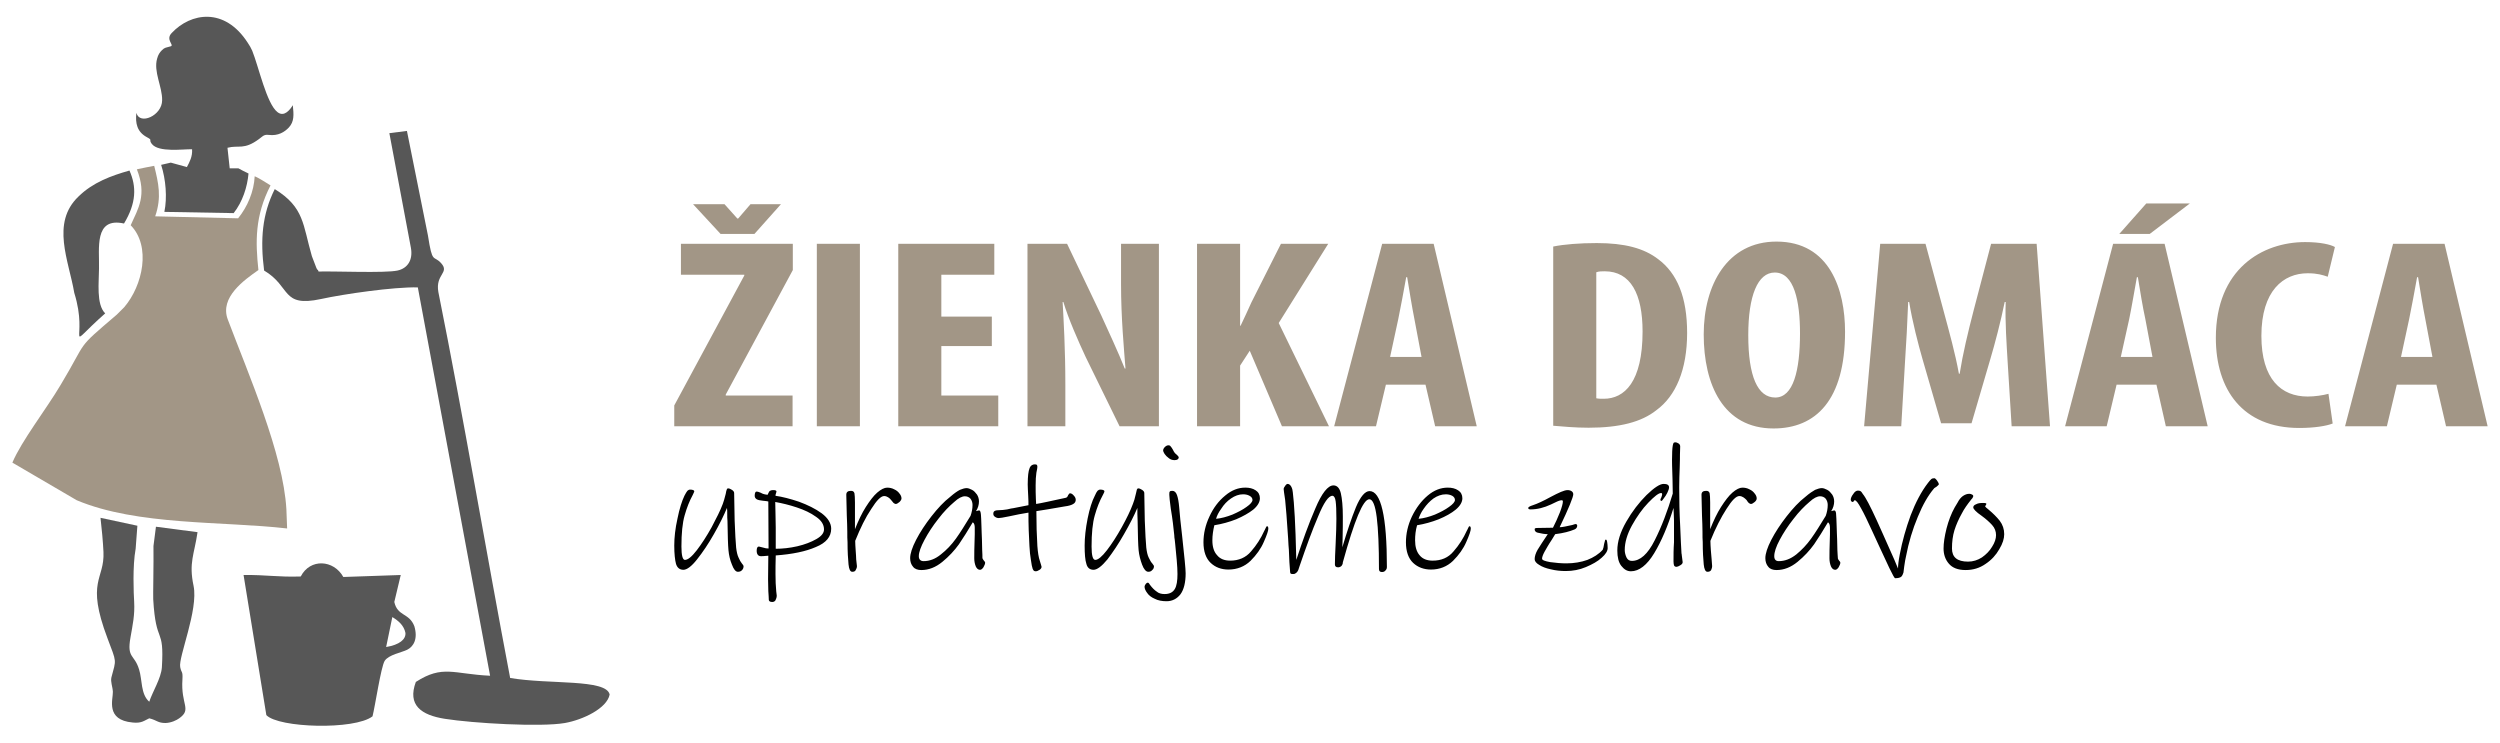
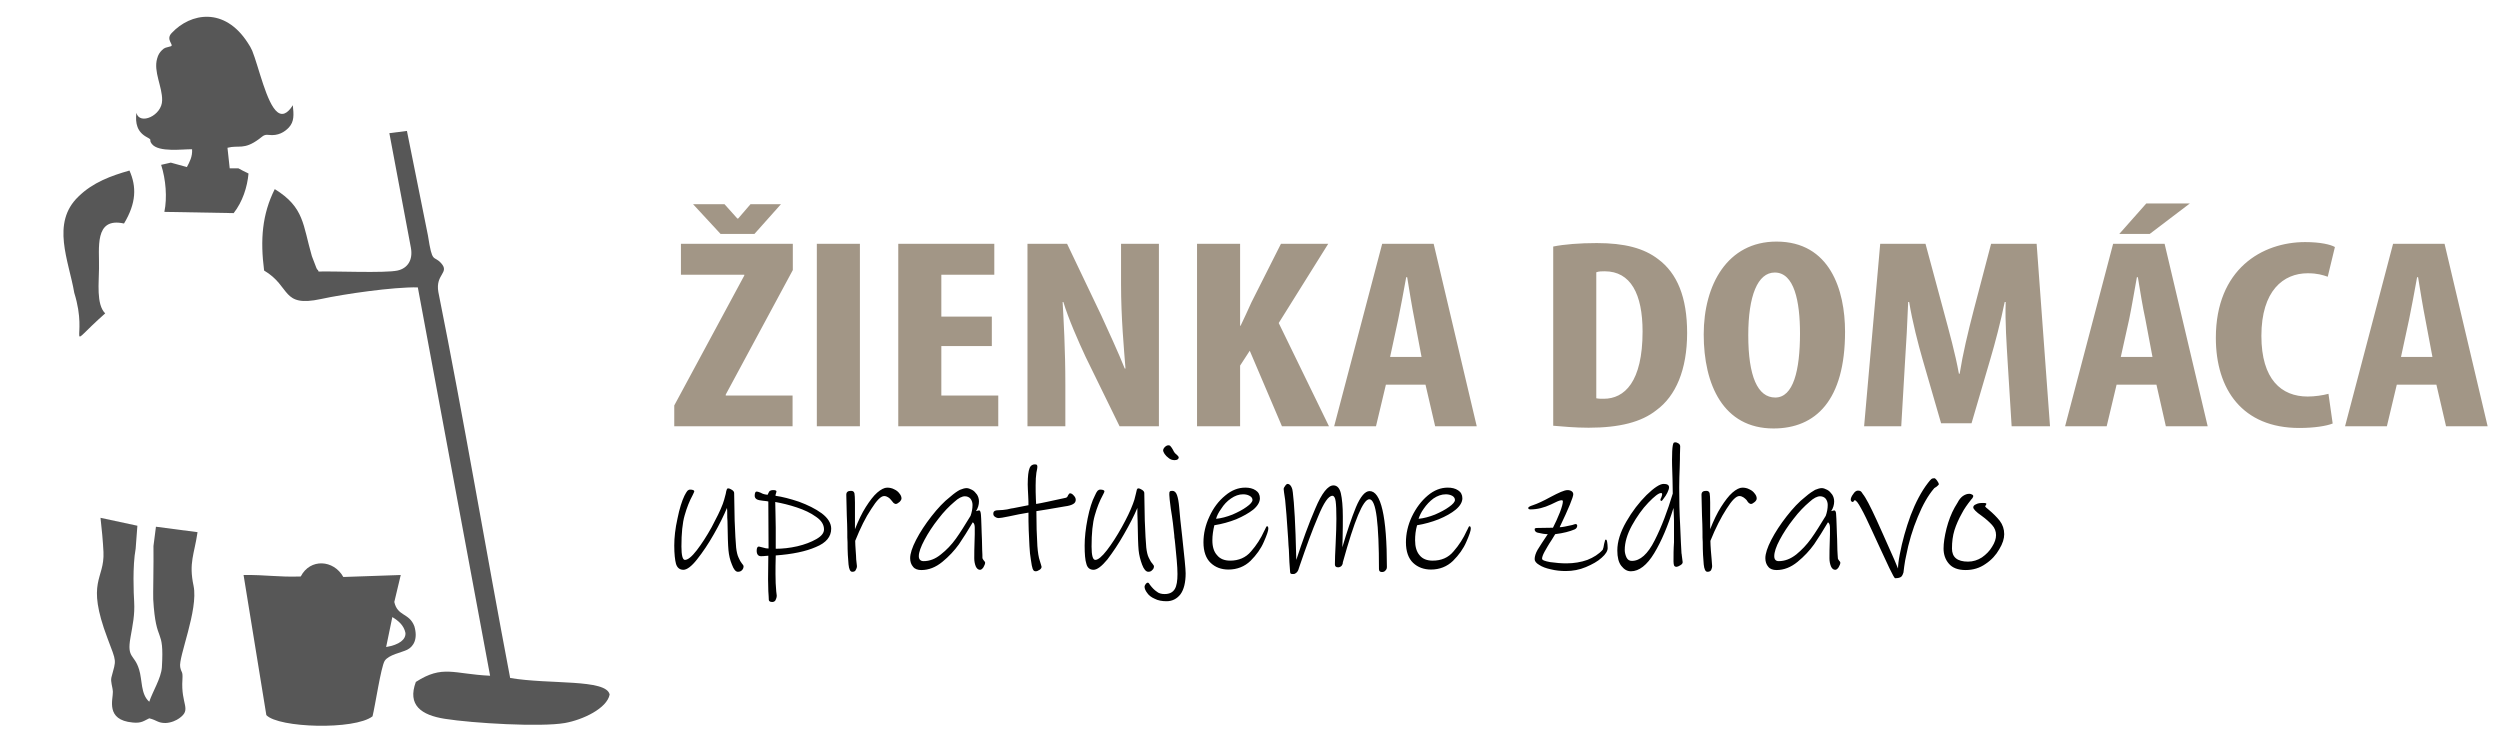
<svg xmlns="http://www.w3.org/2000/svg" xml:space="preserve" width="101mm" height="30mm" version="1.1" style="shape-rendering:geometricPrecision; text-rendering:geometricPrecision; image-rendering:optimizeQuality; fill-rule:evenodd; clip-rule:evenodd" viewBox="0 0 10100 3000">
  <defs>
    <style type="text/css">
   
    .fil0 {fill:#575757}
    .fil1 {fill:#A29686}
    .fil3 {fill:black;fill-rule:nonzero}
    .fil2 {fill:#A29686;fill-rule:nonzero}
   
  </style>
  </defs>
  <g id="Layer_x0020_1">
    <path class="fil0" d="M1585 2493c25,15 47,34 53,64 2,26 -24,48 -78,57l25 -121zm-509 396c49,52 356,61 429,5 11,-44 34,-199 49,-224 16,-25 69,-34 91,-45 26,-13 44,-44 29,-95 -21,-55 -68,-39 -81,-98l26 -109 -232 8c-39,-70 -134,-76 -172,-2 -94,3 -137,-7 -231,-6l92 566z" />
-     <path class="fil1" d="M528 910c83,85 49,243 -26,331l-30 30c-171,146 -114,96 -227,284 -58,98 -158,226 -195,314l260 152c245,103 589,84 850,114l-3 -78c-13,-225 -153,-544 -237,-767 -33,-89 67,-159 124,-199 -12,-113 -15,-218 49,-342 -15,-9 -45,-29 -64,-37 -3,62 -29,123 -67,170l-335 -8c27,-78 13,-135 -4,-204 -15,3 -54,10 -70,14 41,105 6,157 -25,226z" />
    <path class="fil0" d="M1067 1093c110,65 68,150 230,115 92,-20 291,-49 391,-47l292 1569c-149,-7 -191,-45 -300,25 -35,94 22,134 117,149 114,18 387,34 485,17 73,-13 170,-59 181,-115 -13,-64 -245,-40 -402,-67 -99,-520 -186,-1041 -290,-1559 -13,-73 47,-77 11,-117 -31,-34 -35,6 -53,-111l-85 -423 -71 9 87 463c9,49 -13,83 -54,92 -50,11 -257,2 -319,4 -1,-2 -3,-9 -4,-7 -1,1 -4,-6 -5,-8l-18 -47c-37,-127 -30,-197 -150,-271 -51,102 -59,204 -43,329z" />
    <path class="fil0" d="M1004 701c-16,-8 -29,-14 -41,-21l-35 0 -9 -83c46,-12 66,10 127,-35 12,-8 19,-20 39,-17 39,5 65,-12 82,-30 22,-24 20,-51 16,-90 -10,16 -34,50 -62,28 -44,-34 -76,-184 -102,-248 -5,-11 -11,-22 -18,-32 -94,-146 -231,-121 -307,-40 -27,27 11,49 -4,54 -20,6 -24,4 -36,16 -9,9 -15,18 -19,33 -16,53 21,114 20,169 0,62 -91,102 -104,51 -5,42 3,77 42,98 26,14 6,8 20,27 27,36 127,21 163,22 2,30 -10,51 -21,72l-65 -18c-10,2 -23,5 -39,9 19,59 25,133 13,190l280 5c36,-46 55,-105 60,-160z" />
    <path class="fil0" d="M425 1266c-37,-36 -25,-127 -25,-181 2,-81 -21,-209 101,-182 50,-83 51,-149 22,-214 -74,21 -148,48 -206,105 -112,107 -39,259 -17,389 61,195 -49,237 125,83z" />
    <path class="fil0" d="M548 2217c-13,71 -8,180 -6,214 3,54 -6,93 -15,145 -15,85 16,66 35,129 13,41 6,100 41,130 13,-40 48,-95 51,-139 10,-170 -24,-85 -35,-275 -1,-14 2,-144 1,-215l10 -78 168 22c-13,90 -36,123 -16,217 20,97 -62,288 -54,328 5,26 11,14 9,50 -7,103 39,120 -13,157 -11,8 -32,18 -55,19 -32,0 -34,-11 -66,-19 -20,9 -31,21 -67,17 -111,-10 -79,-94 -80,-124 -1,-21 -10,-40 -6,-58 20,-75 22,-58 -16,-159 -88,-233 -11,-235 -16,-348 -2,-42 -7,-96 -12,-138l149 32 -7 93 0 0z" />
    <path class="fil2" d="M2724 1722l478 0 0 -124 -270 0 0 -4 271 -503 0 -106 -452 0 0 125 256 0 0 3 -283 525 0 84zm324 -777l107 -120 -123 0 -50 58 -3 0 -52 -58 -127 0 111 120 137 0zm252 40l0 737 174 0 0 -737 -174 0zm707 294l-204 0 0 -169 214 0 0 -125 -388 0 0 737 404 0 0 -124 -230 0 0 -200 204 0 0 -119zm297 443l0 -166c0,-148 -7,-262 -11,-336l3 0c20,67 61,160 90,222l137 280 159 0 0 -737 -153 0 0 163c0,136 12,264 18,341l-3 0c-25,-63 -69,-158 -95,-215l-138 -289 -160 0 0 737 153 0zm532 0l174 0 0 -245 39 -60 130 305 190 0 -203 -417 200 -320 -191 0 -119 236c-15,32 -29,65 -44,95l-2 0 0 -331 -174 0 0 737zm923 -168l39 168 168 0 -174 -737 -208 0 -194 737 169 0 40 -168 160 0zm-143 -112l33 -153c9,-43 23,-119 32,-169l4 0c8,50 20,123 29,168l29 154 -127 0zm659 278c35,3 89,8 143,8 125,0 214,-23 274,-71 78,-57 124,-163 124,-312 0,-144 -40,-241 -117,-298 -57,-44 -135,-65 -248,-65 -69,0 -132,5 -176,14l0 724zm174 -620c10,-4 22,-4 34,-4 105,0 153,92 153,243 0,204 -73,272 -157,272 -9,0 -22,0 -30,-2l0 -509zm728 -124c-198,0 -294,174 -294,375 0,203 79,380 282,380 170,0 289,-113 289,-391 0,-168 -61,-364 -277,-364zm-7 125c79,0 102,117 102,246 0,150 -27,259 -100,259 -71,0 -109,-85 -109,-252 0,-159 38,-253 107,-253zm957 621l155 0 -54 -737 -184 0 -70 267c-24,93 -44,176 -57,258l-3 0c-15,-83 -38,-165 -63,-258l-72 -267 -183 0 -65 737 150 0 15 -256c5,-73 10,-166 13,-246l4 0c13,80 37,172 54,231l75 259 123 0 77 -263c17,-57 41,-148 57,-227l4 0c-3,79 4,174 8,244l16 258zm585 -168l38 168 169 0 -174 -737 -208 0 -194 737 168 0 40 -168 161 0zm-144 -112l34 -153c9,-43 22,-119 31,-169l4 0c8,50 20,123 30,168l29 154 -128 0zm103 -620l-109 123 123 0 162 -123 -176 0zm736 769c-22,6 -55,11 -84,11 -106,0 -187,-69 -187,-245 0,-183 89,-253 187,-253 39,0 61,7 81,14l29 -120c-17,-10 -59,-20 -120,-20 -174,0 -361,109 -361,387 0,209 108,364 337,364 61,0 110,-8 135,-18l-17 -120zm436 -37l39 168 168 0 -174 -737 -208 0 -194 737 169 0 40 -168 160 0zm-143 -112l33 -153c9,-43 23,-119 32,-169l4 0c8,50 20,123 29,168l29 154 -127 0z" />
    <path class="fil3" d="M3004 2287c0,7 -2,12 -6,16 -4,5 -10,7 -17,7 -9,0 -17,-10 -24,-29 -8,-19 -12,-38 -14,-58 -2,-20 -3,-59 -4,-118 -1,-9 -1,-19 -1,-29 0,-9 0,-17 -1,-24 -13,31 -30,66 -53,106 -22,39 -45,73 -68,102 -22,28 -41,42 -55,42 -15,0 -25,-8 -30,-24 -4,-15 -7,-40 -7,-74 0,-32 4,-69 13,-109 8,-40 18,-71 28,-92 5,-10 9,-16 12,-20 3,-3 7,-5 11,-5 11,0 17,3 17,7 0,2 -3,7 -7,16 -12,22 -23,49 -32,81 -9,31 -13,73 -13,126 0,36 5,54 14,54 12,0 28,-13 48,-39 20,-26 40,-57 60,-93 19,-36 35,-67 45,-94 3,-9 8,-23 12,-41 1,-8 3,-14 4,-17 1,-3 3,-5 5,-5 5,0 10,2 16,6 6,4 9,8 9,13 0,21 1,58 2,111 2,52 4,88 6,109 2,17 5,31 10,41 4,10 9,18 13,23 5,6 7,9 7,11zm354 -151c0,32 -20,57 -62,74 -41,18 -95,29 -162,34 -1,31 -1,56 -1,75 0,26 1,49 3,70 1,8 2,14 2,17 0,7 -2,13 -5,19 -3,5 -8,7 -13,7 -9,0 -13,-3 -14,-8 0,-8 -1,-20 -2,-36 0,-16 -1,-32 -1,-48l1 -95c-2,0 -6,1 -12,1 -7,1 -12,1 -18,1 -11,0 -17,-8 -17,-22 0,-11 3,-17 9,-17 1,0 7,2 16,4 9,3 16,4 23,4l-1 -190c-4,-1 -11,-2 -22,-3 -11,-1 -20,-3 -25,-6 -5,-3 -8,-8 -8,-14 0,-11 3,-17 7,-17 5,0 11,2 18,5 1,1 4,2 8,4 5,2 11,3 19,4 3,-7 6,-12 8,-15 3,-2 7,-4 15,-4 9,0 13,2 13,6 0,1 -1,3 -2,7 -1,3 -2,6 -2,10 28,4 59,12 95,24 35,13 66,28 92,47 25,19 38,40 38,62zm-29 3c0,-19 -10,-36 -32,-51 -22,-16 -48,-28 -78,-38 -30,-10 -59,-17 -87,-22 1,26 1,61 2,104 0,43 0,71 0,85 27,0 56,-3 87,-10 30,-7 56,-17 77,-29 21,-12 31,-25 31,-39zm313 -125c0,4 -3,9 -8,14 -6,5 -11,8 -15,8 -3,0 -6,-2 -9,-4 -3,-3 -6,-7 -10,-12 -3,-4 -7,-8 -12,-11 -5,-3 -10,-5 -16,-5 -13,0 -30,17 -52,52 -23,34 -44,77 -65,129 0,11 1,24 2,40 1,15 2,27 2,35l3 27c0,6 -2,11 -5,16 -2,5 -7,7 -14,7 -8,0 -13,-10 -15,-30 -2,-21 -4,-51 -4,-90 -1,-10 -1,-24 -1,-42 0,-19 -1,-41 -2,-66 -1,-39 -2,-67 -2,-83 0,-11 6,-16 19,-16 8,0 12,3 14,10 1,6 2,19 2,37l0 108c14,-35 28,-65 44,-90 16,-25 31,-45 46,-58 15,-13 29,-20 40,-20 10,0 20,2 29,7 9,4 16,10 21,17 6,7 8,14 8,20zm327 241c1,3 3,6 6,10 3,3 5,6 5,8 0,5 -3,12 -7,19 -5,7 -9,10 -14,10 -7,0 -13,-5 -17,-14 -4,-10 -6,-21 -6,-33 0,-11 0,-43 2,-97l0 -26c0,-10 -2,-18 -8,-22 -20,34 -39,64 -56,89 -18,25 -40,49 -67,71 -27,22 -55,33 -85,33 -14,0 -26,-4 -33,-13 -8,-9 -12,-21 -12,-35 0,-18 8,-43 24,-74 16,-31 37,-63 62,-95 25,-32 50,-59 76,-79 16,-14 29,-23 39,-28 10,-4 19,-7 27,-7 7,0 14,3 22,7 8,4 14,11 20,19 5,8 8,17 8,28 0,13 -4,27 -12,39l12 -3c5,0 7,6 8,18 1,7 1,22 2,44 1,22 1,40 2,55 0,15 1,29 1,43 1,14 1,25 1,33zm-238 12c25,0 48,-9 70,-27 23,-18 43,-39 61,-64 18,-25 37,-56 59,-92 5,-14 8,-29 8,-44 0,-10 -3,-18 -8,-25 -6,-7 -14,-10 -23,-10 -11,0 -26,7 -43,23 -20,17 -42,39 -64,68 -23,29 -41,57 -56,85 -15,28 -23,50 -23,66 0,13 7,20 19,20zm615 -248c0,7 -3,13 -10,17 -6,4 -18,8 -35,10 -42,7 -65,11 -70,12l-44 7c0,24 1,48 1,74 1,25 2,48 3,67 2,26 5,46 10,60 4,14 7,22 7,24 0,4 -3,9 -8,12 -6,4 -11,6 -16,6 -3,0 -5,-1 -7,-2 -2,-2 -3,-4 -5,-8 -2,-6 -5,-18 -7,-35 -3,-17 -5,-36 -6,-57 -1,-18 -2,-40 -3,-64 -1,-25 -1,-48 -1,-71 -25,4 -51,9 -78,15 -23,5 -38,7 -42,7 -6,0 -11,-2 -15,-5 -5,-3 -7,-7 -7,-13 0,-5 2,-9 6,-11 4,-2 10,-3 20,-3 7,0 17,-1 30,-3 13,-3 21,-5 25,-5 30,-6 50,-10 61,-12 0,-9 0,-22 -1,-37 -1,-21 -2,-36 -2,-47 0,-18 1,-31 2,-41 1,-10 3,-18 6,-26 4,-9 11,-14 21,-14 4,0 6,1 8,2 1,2 2,4 2,8 0,3 -1,10 -4,24 -2,13 -3,30 -3,51 0,17 0,36 1,56l1 19c20,-3 60,-12 120,-25 4,-1 7,-4 9,-10 3,-5 5,-8 8,-8 5,0 10,3 15,9 5,5 8,11 8,17zm2149 195c0,12 -8,25 -24,39 -16,15 -38,27 -64,38 -26,11 -53,16 -81,16 -21,0 -41,-2 -61,-7 -19,-4 -35,-10 -47,-18 -12,-7 -18,-15 -18,-23 0,-11 4,-24 12,-38 9,-15 23,-36 41,-63 -11,0 -25,-2 -41,-6 -8,-2 -12,-7 -12,-14 0,-4 4,-5 12,-5l62 -1c10,-19 19,-40 28,-62 8,-21 12,-36 12,-44 0,-3 -1,-5 -5,-5 -4,0 -12,2 -22,7 -11,5 -18,9 -21,10 -28,13 -55,20 -83,20 -6,0 -9,-2 -9,-6 0,-3 6,-7 19,-11 18,-6 42,-17 71,-33 34,-18 56,-28 69,-28 7,0 13,2 17,5 4,3 6,7 6,12 0,11 -18,56 -55,133 11,0 28,-4 51,-9 8,-3 13,-4 15,-4 1,0 2,1 3,2 1,2 2,3 2,4 0,8 -4,13 -11,16 -19,8 -45,15 -78,19l-14 23c-13,19 -22,36 -29,48 -7,13 -10,22 -10,28 0,6 11,10 33,14 22,3 44,5 65,5 31,0 60,-5 85,-14 25,-10 46,-23 62,-41 2,-4 4,-12 6,-25 1,-4 2,-8 3,-11 0,-3 2,-5 4,-5 2,0 4,3 5,10 1,6 2,15 2,24zm292 -377c0,9 0,26 -1,53 -1,26 -2,52 -2,79 0,51 1,103 4,157 2,53 4,88 5,105 0,2 0,5 1,8 0,4 1,6 1,9 2,13 3,20 3,23 0,5 -3,9 -10,13 -6,4 -12,6 -15,6 -5,0 -8,-2 -10,-6 -1,-4 -2,-9 -2,-16 0,-24 0,-50 2,-77l0 -38c0,-13 0,-29 0,-50 -1,-20 -1,-37 -2,-51 -23,74 -49,135 -78,183 -29,48 -61,73 -94,73 -16,0 -28,-8 -39,-22 -11,-14 -16,-35 -16,-62 0,-36 12,-74 36,-116 24,-42 52,-78 82,-108 31,-30 54,-45 69,-45 14,0 22,4 22,14 0,6 -3,13 -7,22 -4,8 -9,16 -14,22 -5,7 -8,11 -9,11 -1,0 -2,-1 -3,-1 -1,-1 -2,-2 -2,-3 0,-2 1,-6 4,-11 2,-6 3,-9 3,-11 0,-2 0,-4 -1,-5 0,-1 -2,-1 -4,-1 -9,0 -26,13 -51,39 -24,25 -46,56 -66,92 -19,35 -29,68 -29,99 0,11 3,21 7,30 5,10 12,14 22,14 33,0 64,-27 92,-83 28,-55 52,-119 73,-189l-1 -57c-2,-50 -2,-76 -2,-79 0,-27 1,-47 3,-58 1,-5 2,-8 3,-10 1,-2 4,-3 7,-3 5,0 9,2 14,5 4,3 6,7 6,12l-1 33zm310 177c0,4 -2,9 -8,14 -6,5 -11,8 -15,8 -3,0 -6,-2 -9,-4 -3,-3 -6,-7 -9,-12 -4,-4 -8,-8 -13,-11 -5,-3 -10,-5 -16,-5 -13,0 -30,17 -52,52 -22,34 -44,77 -65,129 0,11 1,24 2,40 1,15 2,27 3,35l2 27c0,6 -2,11 -4,16 -3,5 -8,7 -15,7 -8,0 -13,-10 -15,-30 -2,-21 -4,-51 -4,-90 -1,-10 -1,-24 -1,-42 0,-19 -1,-41 -2,-66 -1,-39 -2,-67 -2,-83 0,-11 6,-16 19,-16 8,0 12,3 14,10 1,6 2,19 2,37l0 108c14,-35 28,-65 44,-90 16,-25 31,-45 46,-58 15,-13 29,-20 40,-20 10,0 20,2 29,7 9,4 16,10 21,17 6,7 8,14 8,20zm328 241c0,3 2,6 5,10 3,3 5,6 5,8 0,5 -3,12 -7,19 -5,7 -9,10 -14,10 -7,0 -13,-5 -17,-14 -4,-10 -6,-21 -6,-33 0,-11 0,-43 2,-97l0 -26c0,-10 -2,-18 -8,-22 -20,34 -39,64 -56,89 -18,25 -40,49 -67,71 -27,22 -55,33 -85,33 -14,0 -26,-4 -33,-13 -8,-9 -12,-21 -12,-35 0,-18 8,-43 24,-74 16,-31 37,-63 62,-95 25,-32 50,-59 76,-79 16,-14 30,-23 39,-28 10,-4 19,-7 27,-7 7,0 14,3 22,7 8,4 14,11 20,19 5,8 8,17 8,28 0,13 -4,27 -12,39l12 -3c5,0 8,6 8,18 1,7 1,22 2,44 1,22 1,40 2,55 0,15 1,29 1,43 1,14 1,25 2,33zm-239 12c25,0 48,-9 71,-27 22,-18 42,-39 60,-64 18,-25 37,-56 59,-92 5,-14 8,-29 8,-44 0,-10 -3,-18 -8,-25 -6,-7 -14,-10 -23,-10 -11,0 -26,7 -43,23 -20,17 -42,39 -64,68 -23,29 -41,57 -56,85 -15,28 -22,50 -22,66 0,13 6,20 18,20zm647 -311c0,2 -3,5 -9,10 -6,4 -10,6 -11,8 -23,27 -45,65 -65,114 -21,50 -37,103 -48,161 -2,7 -4,20 -7,40l-3 24c-2,7 -5,13 -9,17 -5,4 -13,6 -25,6 -2,0 -10,-14 -23,-41 -13,-27 -27,-57 -41,-88l-29 -63c-18,-39 -32,-69 -44,-90 -12,-22 -20,-33 -26,-33 -1,0 -3,2 -4,4 -1,2 -2,3 -4,3 -2,0 -4,-1 -6,-3 -1,-2 -2,-4 -2,-6 0,-6 3,-14 10,-23 6,-10 13,-14 19,-14 5,0 8,1 10,2 3,2 5,4 6,6 2,3 3,5 4,6 11,13 30,49 56,106 10,21 33,74 71,159l15 36c0,-12 2,-31 7,-57 10,-53 25,-106 44,-158 20,-52 43,-96 70,-131 5,-7 10,-12 13,-15 3,-3 8,-4 13,-4 2,0 6,3 11,10 5,7 7,12 7,14zm264 202c0,18 -6,38 -20,61 -13,23 -31,43 -55,59 -24,17 -51,25 -81,25 -31,0 -53,-9 -67,-25 -15,-17 -22,-38 -22,-62 0,-22 4,-49 12,-81 8,-31 19,-60 33,-85 1,-2 5,-9 12,-20 6,-12 13,-20 21,-26 9,-6 17,-9 26,-9 4,0 8,1 11,3 4,2 5,4 5,7 0,1 -1,3 -3,7 -3,3 -5,6 -6,7 -15,19 -28,37 -37,55 -13,23 -23,46 -30,68 -7,23 -10,47 -10,74 0,35 21,53 65,53 20,0 39,-6 56,-17 17,-12 31,-26 41,-43 11,-17 16,-33 16,-47 0,-15 -5,-29 -16,-41 -10,-11 -24,-24 -42,-37 -12,-8 -20,-15 -26,-21 -5,-5 -8,-10 -8,-13 0,-6 4,-10 12,-13 7,-4 16,-5 27,-5 6,0 9,0 11,1 2,0 3,2 3,3 0,1 -1,3 -2,5 -2,2 -3,3 -3,5 0,1 5,6 14,13 18,15 33,30 45,45 12,16 18,34 18,54zm-3435 129c0,7 -2,12 -7,16 -4,5 -9,7 -16,7 -9,0 -18,-10 -25,-29 -7,-19 -12,-38 -14,-58 -2,-20 -3,-59 -4,-118 0,-9 -1,-19 -1,-29 0,-9 0,-17 0,-24 -13,31 -31,66 -54,106 -22,39 -45,73 -67,102 -23,28 -42,42 -56,42 -15,0 -25,-8 -29,-24 -5,-15 -7,-40 -7,-74 0,-32 4,-69 12,-109 8,-40 18,-71 29,-92 4,-10 8,-16 11,-20 3,-3 7,-5 11,-5 11,0 17,3 17,7 0,2 -2,7 -7,16 -12,22 -23,49 -32,81 -9,31 -13,73 -13,126 0,36 5,54 15,54 11,0 27,-13 47,-39 20,-26 40,-57 60,-93 20,-36 35,-67 45,-94 4,-9 8,-23 12,-41 2,-8 3,-14 4,-17 2,-3 3,-5 5,-5 5,0 10,2 16,6 6,4 9,8 9,13 0,21 1,58 2,111 2,52 4,88 6,109 2,17 5,31 10,41 5,10 9,18 14,23 4,6 7,9 7,11zm100 -440c0,8 -6,12 -17,12 -9,0 -17,-3 -23,-8 -7,-5 -13,-11 -17,-17 -4,-6 -6,-11 -6,-14 0,-5 3,-10 7,-14 5,-5 10,-7 15,-7 3,0 6,1 8,4 3,3 6,8 9,13 3,7 6,11 9,15 2,1 4,4 9,8 4,4 6,7 6,8zm28 469c0,37 -7,66 -21,85 -14,18 -33,28 -56,28 -18,0 -35,-3 -48,-10 -14,-6 -24,-14 -30,-23 -7,-9 -11,-18 -11,-26 0,-3 2,-7 5,-11 3,-3 5,-5 7,-5 3,0 5,1 6,3 2,3 3,4 4,6 9,12 18,21 27,27 8,7 19,10 32,10 20,0 33,-7 41,-20 8,-13 11,-34 11,-61 0,-15 -1,-33 -3,-56 -2,-22 -4,-43 -6,-63 -1,-6 -1,-12 -2,-19 -1,-6 -2,-12 -2,-19 -3,-30 -7,-66 -14,-107 -4,-30 -6,-49 -6,-56 0,-7 0,-11 2,-13 1,-2 5,-3 10,-3 9,0 15,6 19,17 4,11 7,27 9,50 2,27 6,66 12,117 9,82 14,132 14,149zm329 -190c3,0 5,3 5,10 0,8 -6,26 -18,53 -12,28 -30,53 -54,77 -24,23 -54,35 -89,35 -29,0 -53,-9 -72,-27 -19,-18 -29,-46 -29,-83 0,-35 8,-70 24,-104 16,-35 37,-63 64,-85 26,-22 53,-32 81,-32 16,0 30,3 42,11 11,7 17,18 17,32 0,15 -9,31 -27,46 -18,14 -41,27 -69,39 -28,11 -57,19 -88,24 -5,21 -8,41 -8,61 0,26 6,46 19,60 12,15 30,22 53,22 34,0 63,-12 84,-37 22,-25 40,-53 54,-84 1,-2 3,-5 5,-10 2,-5 4,-8 6,-8zm-59 -106c0,-7 -4,-13 -12,-17 -7,-4 -16,-6 -26,-6 -17,0 -33,6 -49,17 -16,11 -29,25 -39,41 -11,15 -18,29 -21,41 21,-2 43,-8 66,-17 23,-10 42,-20 57,-31 16,-11 24,-21 24,-28z" />
    <path class="fil3" d="M5603 2291c0,6 -2,10 -6,14 -3,4 -8,6 -14,6 -8,0 -12,-4 -12,-12 0,-91 -3,-161 -9,-209 -6,-48 -16,-73 -30,-73 -25,0 -60,85 -107,255l0 0c0,6 -2,10 -5,14 -4,4 -9,6 -14,6 -9,0 -13,-4 -13,-12 0,-18 1,-46 3,-84 2,-42 3,-75 3,-100 0,-33 -1,-57 -3,-71 -2,-15 -7,-22 -13,-22 -16,0 -35,28 -58,84 -24,56 -48,122 -74,198l-6 18c-2,4 -4,8 -8,11 -3,3 -7,5 -11,5 -5,0 -9,0 -11,-1 -1,-1 -3,-4 -3,-8 -2,-23 -4,-52 -5,-89 -1,-9 -2,-25 -3,-46 -5,-76 -9,-128 -12,-155 -4,-26 -6,-41 -6,-44 0,-4 2,-8 6,-13 3,-5 7,-8 10,-8 7,0 13,6 17,16 3,5 5,25 8,59 3,35 5,78 7,129l3 103c25,-76 50,-146 77,-208 26,-62 51,-93 73,-93 15,0 25,11 30,32 5,22 8,53 8,94 0,22 0,53 -1,93l-1 31c19,-64 37,-118 55,-162 18,-43 37,-65 55,-65 46,0 70,102 70,307zm334 -165c3,0 5,3 5,10 0,8 -6,26 -18,53 -12,28 -30,53 -54,77 -24,23 -54,35 -89,35 -28,0 -53,-9 -72,-27 -19,-18 -29,-46 -29,-83 0,-35 8,-70 24,-104 17,-35 38,-63 64,-85 26,-22 53,-32 81,-32 16,0 30,3 42,11 11,7 17,18 17,32 0,15 -9,31 -27,46 -17,14 -40,27 -69,39 -28,11 -57,19 -87,24 -6,21 -8,41 -8,61 0,26 6,46 18,60 12,15 30,22 53,22 35,0 63,-12 84,-37 22,-25 40,-53 54,-84 1,-2 3,-5 5,-10 2,-5 4,-8 6,-8zm-59 -106c0,-7 -4,-13 -11,-17 -8,-4 -16,-6 -26,-6 -17,0 -34,6 -50,17 -15,11 -28,25 -39,41 -11,15 -17,29 -21,41 21,-2 43,-8 66,-17 23,-10 42,-20 57,-31 16,-11 24,-21 24,-28z" />
  </g>
</svg>